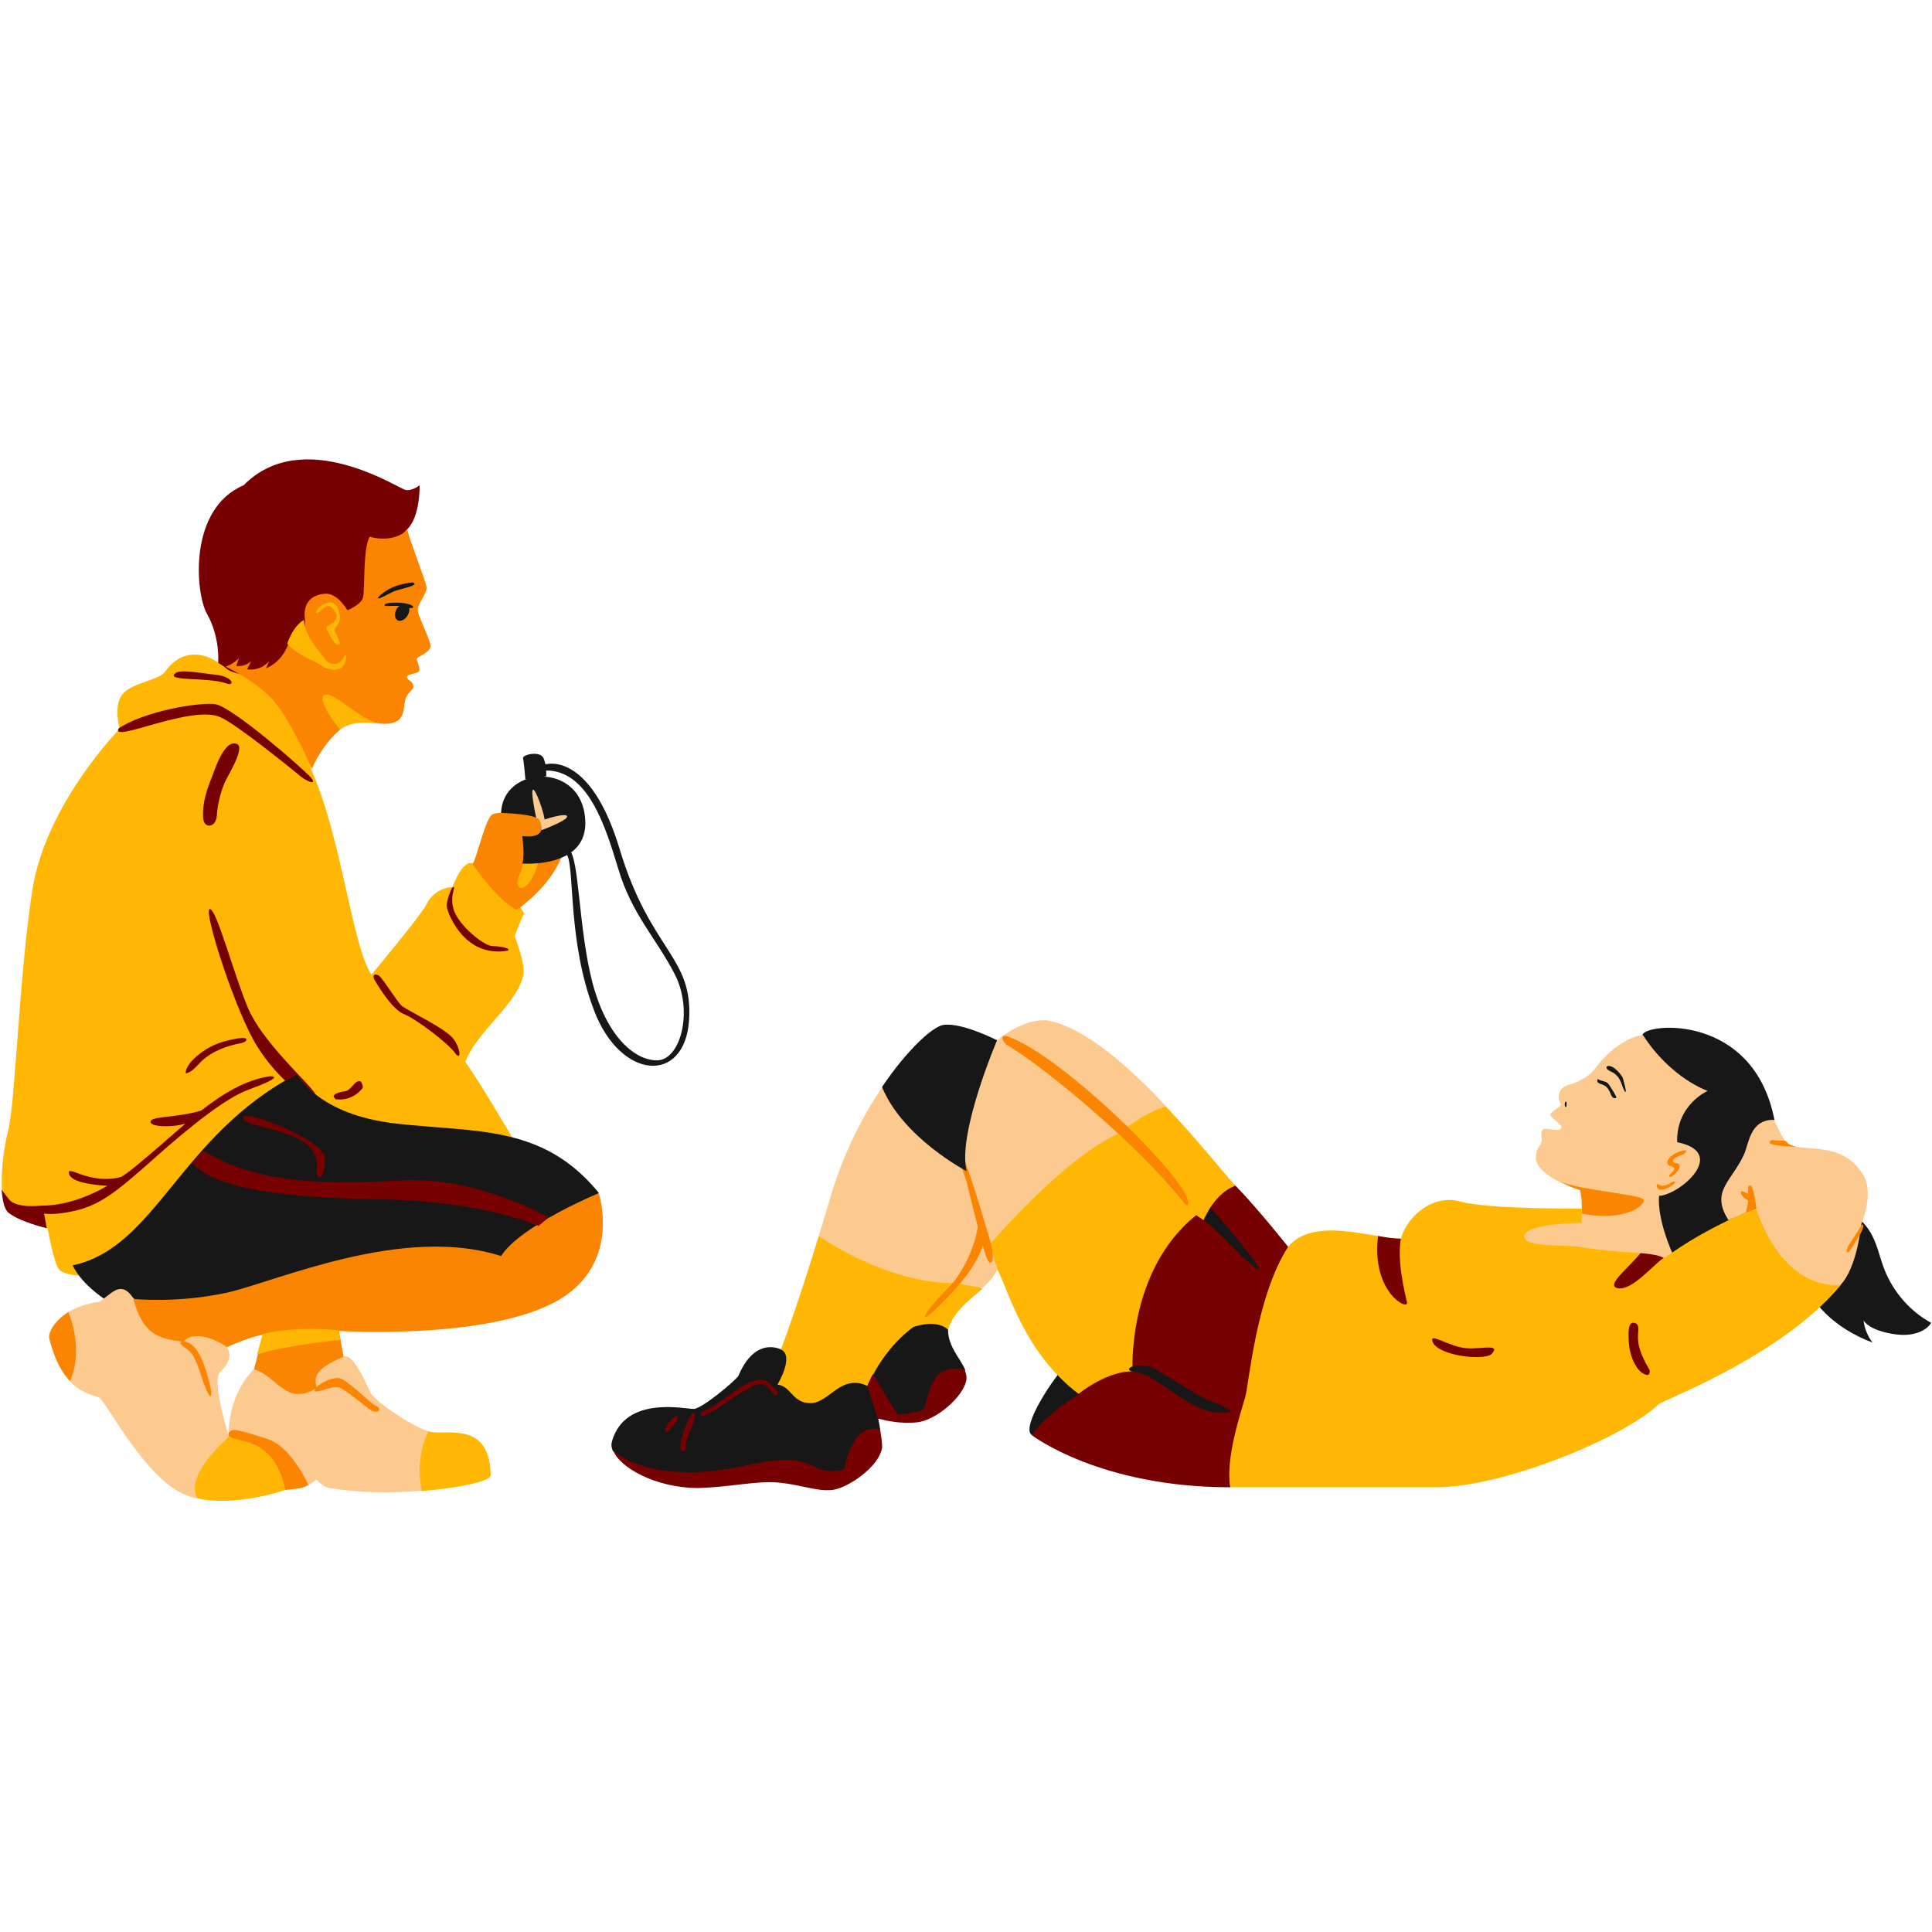
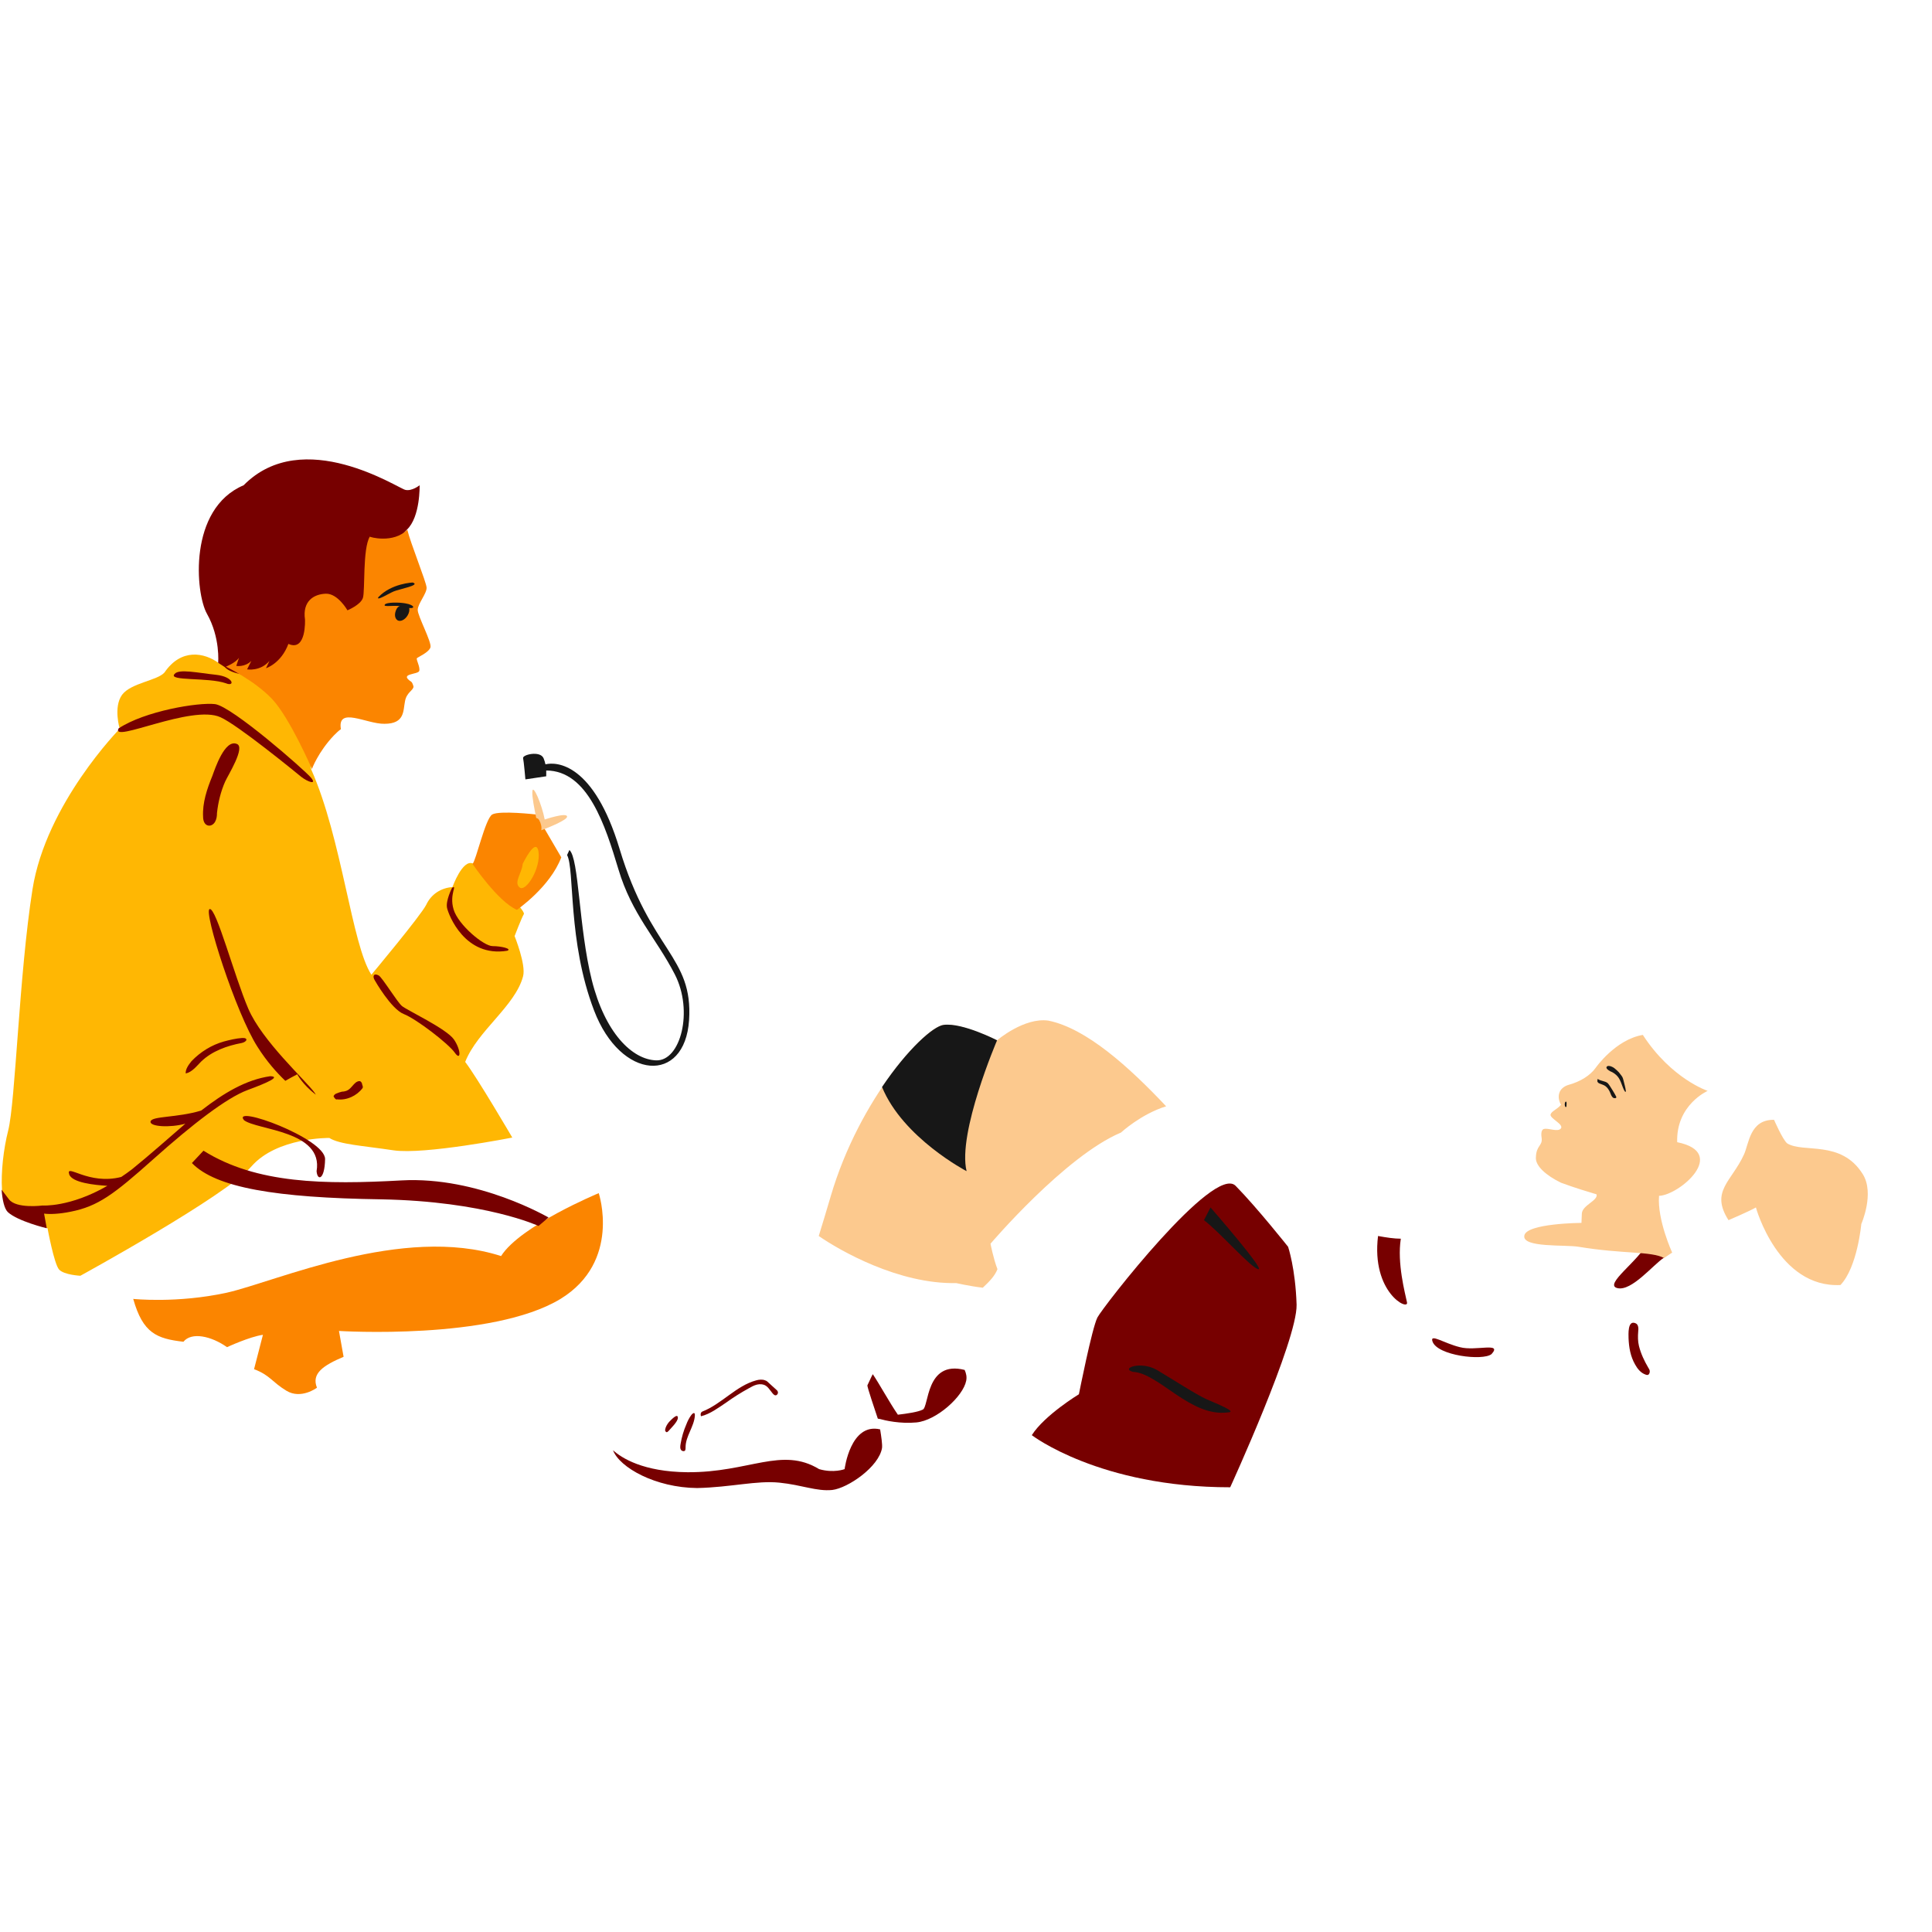
<svg xmlns="http://www.w3.org/2000/svg" width="500" zoomAndPan="magnify" viewBox="0 0 375 375" height="500" preserveAspectRatio="xMidYMid meet" version="1.0">
  <path fill="#ffb703" d="M 60.398 149.328 C 66.391 162.812 68.266 183.344 72.086 189.188 C 72.086 189.188 81.676 177.723 82.727 175.625 C 83.699 173.527 85.648 172.328 87.82 172.18 C 87.82 172.18 89.766 166.711 91.789 167.609 C 94.113 168.809 102.129 176.676 101.68 177.422 C 101.23 178.172 99.883 181.695 99.883 181.695 C 99.883 181.695 102.129 187.238 101.531 189.484 C 100.031 195.254 92.688 200.051 90.293 206.117 C 92.688 209.266 99.434 220.801 99.434 220.801 C 99.434 220.801 82.352 224.172 76.355 223.273 C 70.363 222.375 65.941 222.148 63.918 220.875 C 63.918 220.875 53.73 220.727 48.785 226.422 C 43.766 232.191 15.598 247.625 15.598 247.625 C 15.598 247.625 12.449 247.473 11.477 246.426 C 10.504 245.375 9.227 238.406 9.227 238.406 C 9.227 238.406 0.762 234.438 0.387 230.914 C 0.164 227.543 0.688 222.973 1.586 219.453 C 3.012 213.836 3.684 189.262 6.305 172.629 C 8.93 155.996 23.238 141.461 23.238 141.461 C 23.238 141.461 21.965 137.266 23.688 134.867 C 25.41 132.547 30.582 132.098 31.93 130.523 C 35.152 125.805 39.645 126.629 42.492 128.727 C 42.719 128.352 43.543 127.902 43.84 127.527 C 44.516 126.629 45.34 125.578 46.465 125.504 C 47.812 125.355 48.859 126.555 49.762 127.602 C 52.383 130.598 55.453 133.145 58.375 135.844 C 58.898 136.367 59.5 136.891 59.801 137.492 C 60.098 138.016 60.176 138.613 60.25 139.141 C 60.473 140.938 60.473 142.809 60.398 144.609 C 60.398 145.957 60.324 147.305 60.324 148.652 " fill-opacity="1" fill-rule="nonzero" />
-   <path fill="#171717" d="M 200.199 278.488 C 198.176 276.766 204.77 267.027 206.793 265.152 C 208.816 263.281 215.406 272.871 212.562 277.066 C 209.715 281.262 200.199 278.488 200.199 278.488 Z M 14.098 245.602 C 17.918 253.469 32.379 258.035 32.379 258.035 C 32.379 258.035 92.238 249.121 98.684 249.195 C 105.125 249.348 116.215 231.516 116.215 231.516 C 105.426 218.328 92.613 219.828 77.031 218.105 C 61.449 216.383 57.703 208.441 57.703 208.441 C 34.852 220.352 30.355 242.152 14.098 245.602 Z M 14.098 245.602 " fill-opacity="1" fill-rule="nonzero" />
-   <path fill="#fcc98e" d="M 66.617 263.281 C 68.863 262.457 71.637 270.176 72.086 270.547 C 73.059 272.121 79.727 276.766 83.176 277.816 C 83.398 277.891 89.094 288.828 81.75 289.352 C 76.207 289.805 69.914 289.805 64.668 288.902 C 63.02 289.055 61.449 287.18 61.449 287.18 C 61.449 287.18 60.699 287.781 59.801 288.305 C 59.352 288.605 57.477 286.582 56.953 286.656 C 55.605 286.883 55.305 289.203 55.305 289.203 C 55.305 289.203 44.066 286.582 38.297 290.852 C 37.625 290.703 36.949 290.551 36.273 290.254 C 28.406 287.406 20.914 272.496 19.27 271.297 C 18.145 270.773 15.82 270.547 13.574 268.074 C 12.074 266.43 10.578 256.238 13.273 254.664 C 14.773 253.766 16.797 253.016 19.344 252.645 C 21.816 250.996 23.465 248.371 25.938 252.043 C 25.938 252.043 40.547 258.188 42.941 257.961 C 45.34 257.664 43.242 259.762 44.066 261.41 C 44.891 263.055 44.742 264.332 42.566 266.504 C 41.219 268.676 44.441 278.941 44.441 278.941 C 44.441 278.941 43.691 271.598 49.312 265.68 C 49.312 265.68 60.25 264.18 62.047 263.805 C 63.844 263.43 66.617 263.281 66.617 263.281 Z M 66.617 263.281 " fill-opacity="1" fill-rule="nonzero" />
  <path fill="#770000" d="M 74.633 111.945 C 74.035 112.766 73.285 113.516 72.836 114.414 C 72.16 115.914 72.461 117.637 72.461 119.285 C 72.461 122.582 71.262 125.879 69.016 128.352 C 68.191 129.25 67.293 130 66.168 130.523 C 65.117 130.973 63.918 131.121 62.723 131.273 C 59.273 131.723 55.902 132.172 52.457 131.871 C 50.586 131.723 48.785 131.348 46.914 130.898 C 45.789 130.672 44.367 130.297 43.617 129.477 L 42.344 128.652 C 42.344 128.652 42.793 123.781 40.172 119.137 C 37.922 115.164 36.5 98.758 47.289 94.188 C 58.824 82.5 77.406 94.863 78.68 95.086 C 79.953 95.387 81.449 94.188 81.449 94.188 C 81.449 94.188 81.602 100.332 78.98 102.805 C 76.582 105.199 76.656 109.172 74.633 111.945 Z M 250.02 242.004 C 250.02 242.004 244.027 234.438 239.832 230.168 C 235.637 225.895 214.059 253.691 213.012 255.715 C 211.961 257.738 209.414 270.625 209.414 270.625 C 209.414 270.625 202.746 274.668 200.273 278.566 C 200.273 278.566 213.383 288.68 238.781 288.68 C 238.781 288.68 251.82 260.211 251.668 253.242 C 251.445 246.199 250.02 242.004 250.02 242.004 Z M 250.02 242.004 " fill-opacity="1" fill-rule="nonzero" />
  <path fill="#fb8500" d="M 79.055 102.805 C 79.652 105.352 82.727 112.918 82.801 114.043 C 82.875 115.164 81.078 117.188 81.078 118.387 C 81.078 119.586 83.848 124.68 83.551 125.652 C 83.25 126.629 81.152 127.527 80.926 127.75 C 80.703 127.977 81.602 129.477 81.375 130.223 C 81.152 130.973 77.332 130.672 79.805 132.32 C 79.953 132.398 80.102 132.695 80.254 133.219 C 80.328 133.969 78.902 134.344 78.605 136.141 C 78.23 137.941 78.605 140.488 74.633 140.488 C 71.188 140.562 65.418 137.043 66.168 141.535 C 65.719 141.836 65.27 142.285 64.82 142.734 C 61.746 145.957 60.547 149.254 60.547 149.254 C 60.547 149.254 56.203 139.215 52.758 135.617 C 49.312 132.023 43.84 129.398 43.84 129.398 C 43.84 129.398 45.641 128.727 46.391 127.676 L 45.863 129.25 C 45.863 129.25 47.512 129.551 48.785 128.277 L 47.961 129.926 C 47.961 129.926 50.508 130.375 52.309 128.277 L 51.633 129.699 C 51.633 129.699 54.555 128.801 55.977 124.98 C 59.5 126.555 59.199 120.258 59.199 120.258 C 58.676 116.664 60.922 115.316 63.246 115.238 C 65.566 115.164 67.441 118.461 67.441 118.461 C 67.441 118.461 69.988 117.414 70.438 116.062 C 70.887 114.715 70.363 106.473 71.785 104.152 C 71.637 104.227 76.355 105.574 79.055 102.805 Z M 91.715 167.684 C 91.715 167.684 96.66 175.027 100.332 176.598 C 100.332 176.598 106.773 172.18 108.945 166.41 L 104.078 158.094 C 104.078 158.094 96.961 157.27 95.535 158.094 C 94.188 158.918 92.391 167.086 91.715 167.684 Z M 116.215 231.59 C 116.215 231.59 101.004 237.883 97.258 243.801 C 78.156 237.66 53.656 248.746 43.992 250.918 C 34.328 253.016 25.859 252.117 25.859 252.117 C 27.734 258.785 30.43 259.836 35.602 260.434 C 37.172 258.488 40.996 259.312 44.066 261.484 C 44.066 261.484 48.41 259.461 51.035 259.086 L 49.312 265.754 C 52.457 266.953 52.758 268.227 55.605 269.949 C 58.449 271.672 61.523 269.352 61.523 269.352 C 60.398 266.578 62.797 265.004 66.691 263.355 L 65.793 258.336 C 65.793 258.336 95.461 260.211 108.797 252.117 C 120.633 244.852 116.215 231.59 116.215 231.59 Z M 116.215 231.59 " fill-opacity="1" fill-rule="nonzero" />
  <path fill="#ffb703" d="M 104.527 165.359 C 104.977 168.582 102.055 173.227 100.855 172.254 C 99.656 171.281 101.305 169.48 101.453 167.684 C 101.453 167.684 104.078 162.215 104.527 165.359 Z M 104.527 165.359 " fill-opacity="1" fill-rule="nonzero" />
-   <path fill="#171717" d="M 184.016 257.961 C 183.941 261.332 186.414 263.656 187.312 265.828 C 187.613 266.578 182.742 274.594 178.848 274.969 C 174.949 275.344 170.457 275.344 170.457 275.344 C 170.457 275.344 170.68 276.316 170.832 277.441 C 171.055 278.715 164.836 287.031 161.766 287.406 C 158.691 287.781 155.848 286.059 151.352 285.684 C 146.93 285.234 142.359 287.48 135.844 287.629 C 127.75 287.555 123.031 285.684 118.91 281.562 C 118.688 280.961 118.609 280.363 118.762 279.84 C 121.309 270.699 133.07 273.547 134.719 273.469 C 136.367 273.32 142.66 268.078 143.336 267.027 C 146.633 259.234 151.574 261.934 151.574 261.934 C 151.574 261.934 162.738 257.211 167.91 253.391 C 173.078 249.57 184.09 253.391 184.016 257.961 Z M 344.418 217.355 C 340.375 196.602 319.395 198.551 318.797 200.875 C 317.746 205.145 316.473 208.738 315.949 213.086 C 315.426 217.43 315.949 222 318.121 225.82 C 319.098 227.543 320.297 229.117 320.969 230.992 C 322.02 233.988 321.418 237.359 320.746 240.43 C 320.445 241.629 320.219 242.902 320.895 243.953 C 321.344 244.625 322.094 245 322.844 245.375 C 325.688 246.801 328.609 248.223 331.758 249.047 C 334.828 249.871 338.199 250.02 341.273 248.898 C 342.023 248.598 342.77 248.297 343.297 247.699 C 344.344 246.574 344.57 244.926 344.719 243.352 C 345.02 240.879 345.691 238.484 346.516 236.16 C 347.191 234.363 348.016 232.562 348.164 230.691 C 348.391 227.469 343.969 220.652 344.418 217.355 Z M 365.77 246.426 C 364.797 243.953 364.348 241.254 362.926 239.008 C 361.051 235.938 357.457 233.914 353.785 233.914 L 348.914 244.328 C 349.289 248.148 351.164 251.668 353.859 254.441 C 356.48 257.211 359.852 259.234 363.449 260.586 C 362.551 259.387 361.875 257.887 361.727 256.312 C 362.551 257.586 364.496 258.262 365.996 258.637 C 367.57 259.012 369.219 259.234 370.793 259.012 C 372.363 258.785 374.012 258.113 374.836 256.762 C 370.715 254.516 367.496 250.77 365.77 246.426 Z M 97.258 157.793 C 97.258 157.793 104.004 157.945 104.676 159.145 C 105.426 160.418 105.727 162.812 101.379 162.289 C 101.379 162.289 101.902 166.336 101.379 167.609 C 101.379 167.609 114.266 168.656 113.59 159.066 C 112.918 147.754 97.559 148.578 97.258 157.793 Z M 97.258 157.793 " fill-opacity="1" fill-rule="nonzero" />
-   <path fill="#ffb703" d="M 239.758 230.168 C 235.711 231.59 233.613 236.836 233.613 236.836 L 232.191 235.859 C 218.703 246.648 219.828 266.203 219.828 266.203 C 214.883 266.055 209.34 270.547 209.34 270.547 C 198.699 262.457 195.703 250.32 193.531 246.273 C 192.707 244.027 192.184 241.328 192.184 241.328 C 192.184 241.328 193.457 217.953 204.32 213.383 C 204.32 213.383 221.402 216.23 226.27 214.734 C 231.738 220.504 236.535 226.422 239.758 230.168 Z M 343.07 233.613 C 343.07 233.613 333.18 237.133 324.566 243.129 C 324.566 243.129 314.227 242.23 312.578 240.805 C 310.93 239.383 307.035 234.586 307.035 234.586 C 307.035 234.586 288.68 234.738 283.586 233.238 C 278.488 231.738 273.32 235.637 271.898 240.43 C 266.203 240.355 255.039 236.012 250.02 242.004 C 243.801 251.668 242.453 268.449 241.703 271.148 C 240.957 273.844 237.809 282.984 238.781 288.68 C 238.781 288.68 266.129 288.68 278.863 288.68 C 291.602 288.68 315.125 279.164 322.02 272.496 C 325.316 270.773 346.441 262.531 357.305 249.422 Z M 158.918 239.906 C 154.574 254.141 151.574 261.934 151.574 261.934 C 154.273 263.207 150.902 268.75 150.902 268.75 C 153.598 269.051 153.75 272.348 157.344 272.348 C 160.941 272.348 163.262 266.504 168.434 269.051 C 171.656 261.332 177.273 257.586 177.273 257.586 C 177.273 257.586 180.57 256.312 183.043 257.438 C 183.418 257.586 183.715 257.812 184.016 258.113 C 185.066 254.516 188.211 252.344 190.758 250.094 C 188.211 249.797 182.668 240.133 182.668 240.133 C 171.43 240.207 163.039 242.68 158.918 239.906 Z M 62.348 129.176 C 63.32 130 65.941 130.449 66.691 129.176 C 67.441 127.902 67.293 126.555 66.691 127.527 C 65.941 129.398 63.844 129.176 63.02 127.828 C 62.195 126.555 59.273 123.855 58.977 120.336 C 58.977 120.336 57.102 121.16 55.754 124.906 C 57.551 127.152 61.449 128.426 62.348 129.176 Z M 61.898 118.836 C 62.195 118.535 62.57 118.238 62.945 117.938 C 63.172 117.789 63.469 117.637 63.77 117.637 C 64.145 117.637 64.371 117.938 64.594 118.16 C 64.969 118.609 65.418 119.137 65.344 119.734 C 65.27 120.41 64.668 120.934 64.07 121.234 C 63.77 121.383 63.469 121.531 63.395 121.758 C 63.32 121.984 63.395 122.207 63.547 122.434 C 64.07 123.332 64.52 124.379 65.195 124.98 C 67.066 125.879 64.82 122.73 64.969 122.133 C 65.117 121.609 65.719 121.457 65.941 120.258 C 66.094 119.062 65.418 116.289 63.395 117.039 C 61.371 117.789 60.773 119.434 61.898 118.836 Z M 63.02 134.867 C 61.672 135.469 63.844 139.062 66.02 141.613 C 68.414 139.887 70.664 140.34 73.66 140.414 C 70.215 140.039 64.82 134.121 63.02 134.867 Z M 83.773 277.965 C 83.625 277.965 83.398 277.891 83.25 277.816 C 83.176 277.891 83.098 277.891 83.098 277.965 C 83.098 277.965 80.777 282.012 81.676 288.23 C 81.75 288.68 81.75 289.055 81.75 289.43 C 89.02 288.828 95.012 287.555 95.238 286.43 C 95.16 275.941 86.996 278.488 83.773 277.965 Z M 44.367 278.941 C 44.367 278.941 35.523 286.508 38.371 290.852 C 46.016 292.5 55.379 289.203 55.379 289.203 C 54.031 282.762 51.41 280.438 44.367 278.941 Z M 50.957 258.938 L 49.91 262.906 C 54.48 261.41 62.57 260.434 66.02 260.059 L 65.719 258.188 C 65.719 258.262 57.852 257.211 50.957 258.938 Z M 50.957 258.938 " fill-opacity="1" fill-rule="nonzero" />
  <path fill="#770000" d="M 132.32 281.562 C 131.945 281.262 132.023 280.738 132.098 280.289 C 132.32 278.941 132.695 277.664 133.219 276.469 C 133.445 275.867 133.746 275.27 134.121 274.742 C 134.496 274.219 134.945 273.996 134.867 274.82 C 134.719 276.918 133.07 278.789 133.07 280.887 C 133.07 281.188 133.07 281.562 132.848 281.637 C 132.621 281.711 132.473 281.637 132.32 281.562 Z M 129.773 277.742 C 130.223 277.215 131.574 275.941 131.574 275.195 C 131.574 274.145 130.148 275.719 129.848 276.02 C 129.477 276.469 129.176 276.992 129.102 277.516 C 129.102 277.664 129.102 277.816 129.25 277.891 C 129.398 278.117 129.625 277.891 129.773 277.742 Z M 141.012 272.195 C 142.359 271.223 143.785 270.324 145.281 269.5 C 145.809 269.199 146.332 268.898 146.93 268.75 C 147.531 268.602 148.203 268.676 148.652 268.977 C 149.027 269.199 149.328 269.648 149.629 270.023 C 149.93 270.398 150.379 271.148 150.828 270.699 C 151.125 270.398 150.977 270.023 150.828 269.875 C 150.301 269.426 149.777 268.898 149.254 268.449 C 149.027 268.227 148.805 268 148.504 267.926 C 147.98 267.703 147.305 267.777 146.781 267.926 C 142.887 268.977 140.113 272.496 136.293 273.996 C 135.992 274.145 135.918 274.594 136.066 274.895 C 137.867 274.445 139.438 273.246 141.012 272.195 Z M 163.938 285.156 C 163.938 285.156 161.84 285.98 158.992 285.156 C 151.727 280.738 145.434 285.832 133.445 285.758 C 124.828 285.684 120.633 282.984 118.984 281.488 C 120.258 284.859 127.227 288.754 135.32 288.828 C 141.91 288.68 146.855 287.332 151.277 287.781 C 155.695 288.23 158.469 289.504 161.539 289.203 C 164.613 288.828 170.605 284.707 171.203 281.039 C 171.281 280.363 171.055 278.789 170.832 277.441 C 165.062 276.094 163.938 285.156 163.938 285.156 Z M 179.07 273.621 C 178.172 274.07 176.148 274.371 174.277 274.594 C 172.629 272.195 170.68 268.602 169.406 266.727 C 169.031 267.402 168.734 268.152 168.359 268.898 C 168.281 269.125 169.93 273.996 170.379 275.344 C 170.379 275.344 170.531 275.418 170.754 275.418 C 171.805 275.719 174.727 276.391 177.871 276.094 C 181.77 275.719 186.938 271.074 187.539 268 C 187.688 267.254 187.539 266.578 187.238 265.902 C 179.598 263.957 180.344 273.246 179.07 273.621 Z M 319.77 241.18 C 318.273 244.625 311.156 249.348 313.926 250.02 C 316.699 250.695 320.82 245.523 322.992 244.102 C 323.965 242.453 321.27 237.809 319.77 241.18 Z M 271.898 240.43 C 270.625 240.43 269.125 240.207 267.477 239.906 C 266.129 250.918 273.469 254.516 273.098 252.793 C 272.723 250.996 271.148 245.152 271.898 240.43 Z M 283.359 261.484 C 280.289 260.734 277.516 258.785 278.039 260.359 C 278.941 263.133 287.855 264.18 289.504 262.832 C 291.676 260.434 286.43 262.309 283.359 261.484 Z M 318.121 261.258 C 317.898 260.359 317.898 259.387 317.973 258.488 C 318.047 257.887 318.047 257.062 317.449 256.84 C 315.875 256.164 316.102 259.086 316.102 259.762 C 316.176 261.559 316.473 263.281 317.375 264.855 C 317.824 265.68 318.496 266.504 319.395 266.801 C 319.547 266.879 319.695 266.879 319.844 266.879 C 320.07 266.801 320.219 266.504 320.219 266.203 C 320.219 265.902 320.07 265.68 319.922 265.453 C 319.172 264.18 318.496 262.758 318.121 261.258 Z M 42.793 139.215 C 46.164 140.711 57.328 149.852 58.527 150.828 C 59.801 151.801 61.598 152.398 60.324 150.902 C 59.051 149.402 45.039 137.117 41.742 136.668 C 38.445 136.293 28.109 138.016 23.016 141.387 C 21.441 144.383 37.25 136.668 42.793 139.215 Z M 43.84 132.621 C 45.641 133.371 45.414 131.348 41.895 130.973 C 38.371 130.598 34.703 129.773 33.879 130.824 C 32.527 132.246 40.395 131.422 43.84 132.621 Z M 78.379 196.828 C 80.852 197.801 87.07 202.598 88.27 204.32 C 89.469 206.043 89.543 203.871 88.117 201.773 C 86.695 199.676 78.828 196.004 78.004 195.254 C 77.105 194.504 74.184 189.711 73.508 189.336 C 72.535 188.812 72.234 189.484 72.762 190.309 C 72.762 190.309 75.906 195.855 78.379 196.828 Z M 98.457 184.539 C 99.434 184.168 97.336 183.641 95.609 183.641 C 93.887 183.641 88.941 179.52 88.043 176.523 C 87.145 173.527 88.867 171.656 87.746 172.328 C 87.746 172.328 86.473 174.801 86.77 176.223 C 87.07 177.574 90.215 185.891 98.457 184.539 Z M 65.418 213.383 C 67.293 213.609 69.238 212.711 70.363 211.211 C 70.512 210.988 70.363 210.688 70.289 210.465 C 70.289 210.238 70.137 210.012 69.914 209.863 C 69.613 209.789 69.312 209.938 69.09 210.09 C 68.414 210.613 68.039 211.438 67.215 211.738 C 66.992 211.812 66.691 211.887 66.391 211.887 C 66.02 211.961 65.645 212.109 65.27 212.262 C 65.043 212.336 64.82 212.562 64.742 212.785 C 64.82 213.012 65.195 213.535 65.418 213.383 Z M 52.457 208.891 C 47.738 209.562 43.391 212.188 39.047 215.559 C 34.328 216.98 29.531 216.605 29.23 217.656 C 28.934 218.703 33.055 218.93 35.977 218.105 C 32.68 220.953 29.23 224.023 25.637 226.945 C 24.961 227.469 24.211 227.992 23.539 228.445 C 17.172 230.094 12.75 225.746 13.426 227.918 C 13.949 229.566 18.367 230.016 20.84 230.168 C 13.574 234.363 8.254 233.988 8.254 233.988 C 8.254 233.988 3.16 234.66 1.738 232.789 C 1.285 232.191 0.762 231.516 0.312 230.914 C 0.461 232.938 0.836 234.586 1.512 235.262 C 3.461 237.059 9.078 238.406 9.078 238.406 L 8.555 235.562 C 9.68 235.711 11.551 235.637 13.723 235.188 C 19.043 234.137 22.113 231.816 29.758 224.996 C 37.398 218.18 43.992 213.086 48.035 211.586 C 52.082 210.09 54.48 208.965 52.457 208.891 Z M 36.051 208.363 C 37.324 208.066 38.148 206.941 39.047 206.043 C 41.145 204.02 44.066 202.973 46.914 202.445 C 47.961 202.223 48.262 201.398 46.988 201.473 C 45.863 201.547 44.59 201.848 43.469 202.148 C 41.07 202.82 38.898 204.168 37.172 205.969 C 36.574 206.719 35.977 207.543 36.051 208.363 Z M 41.742 159.516 C 42.043 158.992 42.117 158.395 42.117 157.793 C 42.344 155.695 42.867 153.598 43.691 151.727 C 44.215 150.527 47.738 144.984 45.938 144.383 C 43.617 143.484 41.742 149.18 41.219 150.602 C 40.172 153.148 39.27 155.848 39.422 158.543 C 39.422 159.219 39.645 159.969 40.246 160.191 C 40.844 160.418 41.445 160.043 41.742 159.516 Z M 77.93 229.117 C 63.02 229.941 49.762 229.793 39.496 223.348 L 37.25 225.746 C 41.895 230.543 53.582 232.488 73.961 232.789 C 94.262 233.164 104.527 237.957 104.527 237.957 L 106.473 236.309 C 106.398 236.309 92.84 228.293 77.93 229.117 Z M 47.363 217.43 C 49.91 219.379 62.797 219.453 61.449 227.32 C 61.598 229.27 63.02 229.043 63.098 224.996 C 63.172 220.953 44.816 214.285 47.363 217.43 Z M 40.695 176.449 C 39.422 176.75 45.789 196.676 49.984 203.195 C 51.781 206.043 53.73 208.215 55.379 209.789 C 56.129 209.34 56.879 208.965 57.703 208.516 C 57.703 208.516 58.602 210.387 61.297 212.484 C 61.223 212.336 61.148 212.262 61.074 212.109 C 59.352 209.715 50.883 202.07 48.188 195.777 C 45.488 189.484 41.969 176.148 40.695 176.449 Z M 40.695 176.449 " fill-opacity="1" fill-rule="nonzero" />
  <path fill="#fcc98e" d="M 226.348 214.734 C 221.477 216.23 217.582 219.828 217.582 219.828 C 206.719 224.398 192.258 241.406 192.258 241.406 C 192.258 241.406 192.781 244.176 193.605 246.348 C 193.082 247.699 191.957 248.82 190.758 249.945 C 188.211 249.645 185.59 249.047 185.59 249.047 C 174.426 249.27 163.039 242.754 158.918 239.906 C 159.668 237.508 160.418 234.961 161.242 232.191 C 166.859 213.086 179.598 199.301 183.191 198.926 C 186.789 198.551 193.531 201.922 193.531 201.922 C 193.531 201.922 198.777 197.426 203.496 198.102 C 210.836 199.598 219.078 207.016 226.348 214.734 Z M 357.23 249.422 C 360.527 245.977 361.277 237.582 361.277 237.582 C 361.277 237.582 363.898 231.664 361.574 227.918 C 357.379 221.176 350.039 223.875 346.891 221.926 C 345.992 221.176 344.344 217.355 344.344 217.355 C 339.625 217.281 339.477 222 338.5 224.098 C 336.102 229.344 331.906 231.215 335.504 236.836 C 335.504 236.836 339.699 235.035 340.824 234.363 C 340.824 234.438 345.168 250.02 357.23 249.422 Z M 104.676 159.219 C 104.977 159.742 105.199 160.566 105.051 161.164 C 106.25 160.715 110.219 159.145 110.07 158.469 C 109.922 157.645 105.727 159.066 105.727 159.066 C 105.199 156.223 103.402 151.949 103.328 153.672 C 103.254 154.648 103.703 156.895 104.078 158.77 C 104.375 158.844 104.602 158.992 104.676 159.219 Z M 298.117 224.621 C 297.969 226.27 300.066 228.145 302.988 229.566 C 305.609 230.543 308.609 231.441 309.883 231.816 C 310.258 233.016 307.109 233.914 307.035 235.562 C 307.035 236.16 306.961 236.836 306.961 237.359 C 306.961 237.359 296.246 237.434 295.871 239.832 C 295.422 242.23 303.887 241.555 306.434 242.004 C 314.977 243.426 320.445 242.828 322.992 244.176 L 324.566 243.129 C 324.566 243.129 321.645 236.758 322.02 232.113 C 325.988 231.965 335.578 223.723 325.539 221.699 C 325.316 214.434 331.457 211.738 331.457 211.738 C 331.457 211.738 324.414 209.414 318.871 200.875 C 313.551 201.773 309.73 207.242 309.73 207.242 C 308.684 208.738 306.734 209.938 304.562 210.539 C 302.391 211.137 302.164 213.012 302.988 214.434 C 302.164 215.406 301.191 215.633 300.965 216.305 C 300.742 217.055 303.512 218.18 302.988 219.004 C 302.391 219.828 300.516 218.855 299.617 219.152 C 299.02 219.379 299.168 220.504 299.242 220.953 C 299.395 222.449 298.195 222.301 298.117 224.621 Z M 298.117 224.621 " fill-opacity="1" fill-rule="nonzero" />
-   <path fill="#fb8500" d="M 339.926 230.168 C 340.523 231.215 340.898 234.438 340.898 234.438 C 340.523 234.586 339.773 235.035 338.949 235.336 C 338.949 235.262 338.949 235.113 338.949 235.035 C 339.023 234.738 339.102 234.363 339.176 234.062 C 339.25 233.688 339.324 233.387 339.324 233.016 C 339.176 232.938 339.102 232.863 338.949 232.789 C 338.574 232.562 338.199 232.266 337.977 231.816 C 337.902 231.738 337.902 231.59 337.902 231.441 C 337.902 231.289 338.051 231.141 338.199 231.215 C 338.199 231.215 338.727 231.441 339.324 231.738 C 339.324 231.367 339.324 230.992 339.324 230.617 C 339.324 230.465 339.324 230.316 339.398 230.168 C 339.477 230.168 339.773 230.094 339.926 230.168 Z M 361.652 237.809 C 361.574 237.734 361.426 237.582 361.352 237.66 C 361.051 238.332 358.652 242.004 358.652 242.004 C 358.578 242.379 358.43 242.68 358.43 243.055 C 358.73 243.203 358.953 242.902 359.105 242.68 C 359.703 241.703 360.301 240.805 360.902 239.832 C 361.203 239.309 361.574 238.707 361.652 238.109 C 361.652 237.957 361.652 237.883 361.652 237.809 Z M 346.516 221.402 C 345.844 221.402 345.094 221.402 344.418 221.328 C 344.195 221.25 343.895 221.25 343.672 221.402 C 343.445 221.551 343.445 221.926 343.672 222 C 344.719 222.449 348.766 222.602 348.766 222.602 C 348.09 222.449 347.492 222.301 347.043 221.926 C 346.891 221.777 346.742 221.625 346.516 221.402 Z M 195.777 201.246 C 193.754 200.5 194.73 202.445 195.555 202.895 C 202.82 207.168 221.102 222.375 229.867 233.539 C 230.84 234.812 232.266 233.312 225.445 225.598 C 218.629 217.805 203.945 204.246 195.777 201.246 Z M 185.59 221.699 C 184.09 220.051 187.012 227.246 187.688 229.641 C 187.988 230.914 188.887 234.66 189.785 238.109 C 189.109 242.68 186.414 247.773 183.793 250.246 C 181.695 252.344 179.445 254.965 179.52 255.641 C 179.598 256.312 183.715 252.043 184.766 250.918 C 185.664 249.871 189.188 246.348 190.758 241.781 C 191.207 243.352 191.582 244.551 191.883 244.852 C 192.707 245.75 193.008 243.879 192.332 241.328 C 189.859 232.938 187.012 223.426 185.59 221.699 Z M 73.059 272.945 C 71.863 272.422 67.215 267.551 65.719 267.477 C 64.293 267.402 62.273 268.375 61.449 269.273 C 59.648 271.297 64.293 268.898 65.719 269.273 C 67.141 269.648 71.039 273.246 72.234 273.844 C 73.359 274.371 74.258 273.469 73.059 272.945 Z M 51.707 279.238 C 46.465 277.59 44.816 276.992 44.367 278.266 C 44.367 278.488 44.367 278.641 44.367 278.715 C 45.414 280.137 53.207 278.488 55.379 289.203 C 55.379 289.203 57.027 289.055 58.375 288.828 C 58.824 288.754 59.352 288.527 59.875 288.23 C 58.527 285.457 55.68 280.438 51.707 279.238 Z M 9.527 259.684 C 10.578 263.957 12.074 266.504 13.574 268.074 C 15.82 263.055 14.398 257.512 13.273 254.664 C 10.652 256.312 9.453 258.41 9.527 259.684 Z M 35.602 260.359 C 34.402 260.586 35.152 261.035 36.574 262.082 C 37.996 263.133 38.82 266.504 39.496 268.375 C 40.246 270.324 41.07 272.195 40.996 270.023 C 39.348 262.008 37.25 260.508 35.602 260.359 Z M 302.988 229.418 C 304.113 230.094 305.387 230.617 306.66 230.992 C 307.035 232.191 307.035 233.914 307.035 235.562 C 315.648 237.285 319.695 233.688 318.945 232.789 C 318.121 231.816 307.258 231.066 302.988 229.418 Z M 325.09 229.641 C 325.164 229.566 325.09 229.418 325.016 229.344 C 324.941 229.27 324.867 229.344 324.715 229.344 C 324.266 229.566 323.891 229.867 323.441 230.016 C 322.992 230.168 322.395 230.242 322.02 229.941 C 321.945 229.941 321.945 229.867 321.867 229.867 C 321.793 229.793 321.645 229.867 321.57 229.941 C 321.57 230.016 321.492 230.168 321.57 230.242 C 321.867 231.738 324.191 230.465 325.09 229.641 C 325.316 229.641 325.09 229.719 325.09 229.641 Z M 323.965 224.848 C 323.742 225.148 323.516 225.523 323.668 225.895 C 323.816 226.195 324.117 226.27 324.414 226.348 C 324.715 226.422 325.016 226.719 324.941 227.02 C 324.941 227.172 324.789 227.246 324.715 227.395 C 324.492 227.621 324.191 227.918 323.965 228.145 C 323.891 228.219 324.043 228.445 324.191 228.445 C 324.34 228.445 324.492 228.367 324.566 228.293 C 324.941 227.992 325.316 227.695 325.613 227.32 C 325.766 227.094 325.914 226.945 325.988 226.645 C 326.062 226.348 325.988 226.121 325.84 225.973 C 325.688 225.82 325.391 225.746 325.164 225.746 C 324.941 225.672 324.715 225.523 324.715 225.297 C 324.715 225.07 324.941 224.922 325.09 224.773 C 325.465 224.547 325.84 224.398 326.215 224.25 C 326.438 224.172 326.664 224.098 326.887 223.949 C 327.113 223.797 327.336 223.5 327.262 223.273 C 326.062 223.348 324.789 223.875 323.965 224.848 Z M 323.965 224.848 " fill-opacity="1" fill-rule="nonzero" />
  <path fill="#171717" d="M 193.531 201.922 C 193.531 201.922 185.812 219.902 187.613 227.32 C 187.613 227.32 175.25 220.875 171.203 210.988 C 176.148 203.645 181.168 199.148 183.191 198.926 C 186.863 198.477 193.531 201.922 193.531 201.922 Z M 233.688 236.836 C 236.609 239.008 242.902 246.199 244.25 246.348 C 245.602 246.574 234.961 234.363 234.961 234.363 C 234.961 234.363 234.512 235.262 233.688 236.836 Z M 234.211 271.598 C 232.191 270.699 227.695 267.777 224.547 265.902 C 221.402 264.105 217.43 265.605 219.902 266.277 C 224.922 266.504 231.066 275.117 238.332 274.145 C 240.281 274.07 236.234 272.496 234.211 271.598 Z M 73.434 115.914 C 72.984 116.738 75.383 115.238 76.43 114.789 C 77.48 114.34 81.75 113.59 80.102 113.066 C 80.102 113.066 75.98 113.219 73.434 115.914 Z M 76.957 118.238 C 76.508 119.137 76.582 120.035 77.18 120.41 C 77.707 120.711 78.605 120.336 79.129 119.434 C 79.43 118.91 79.504 118.461 79.43 118.012 C 80.629 118.16 80.477 117.414 78.68 117.113 C 77.406 116.887 75.008 116.887 74.707 117.336 C 74.332 117.863 75.832 117.488 77.629 117.637 C 77.332 117.711 77.105 117.938 76.957 118.238 Z M 105.875 148.355 C 105.801 147.98 105.648 147.531 105.5 147.156 C 104.824 145.656 101.379 146.48 101.531 147.156 C 101.68 147.828 101.98 151.277 101.98 151.277 L 106.023 150.676 C 106.023 150.676 106.023 150.227 106.023 149.555 C 114.117 149.555 117.488 160.266 120.035 168.734 C 122.656 177.5 127.301 181.992 130.973 189.109 C 134.645 196.227 132.098 205.969 127.375 205.816 C 122.656 205.668 117.414 200.422 114.867 190.234 C 112.316 180.047 112.395 166.559 110.52 164.988 L 110.07 165.961 C 111.57 168.734 110.145 182.668 115.316 196.152 C 120.484 209.715 132.922 210.465 133.746 198.027 C 134.57 185.59 126.254 184.691 120.258 164.762 C 115.238 148.129 108.047 147.828 105.875 148.355 Z M 312.504 210.836 C 312.355 210.613 312.203 210.387 312.055 210.238 C 311.531 209.789 310.707 209.863 310.105 209.414 C 310.105 209.562 310.031 209.715 310.031 209.863 C 310.105 210.09 310.258 210.238 310.48 210.312 C 310.707 210.387 310.855 210.461 311.078 210.539 C 311.98 210.836 312.43 211.738 312.727 212.562 C 312.805 212.711 312.879 212.859 313.027 213.012 C 313.18 213.16 313.402 213.16 313.551 213.16 C 313.703 213.086 313.777 213.012 313.703 212.859 C 313.328 212.109 312.879 211.438 312.504 210.836 Z M 303.887 214.883 C 303.887 214.883 303.961 214.957 303.887 214.883 C 303.961 214.883 304.039 214.809 304.039 214.809 C 304.039 214.66 304.188 213.684 303.887 213.836 C 303.664 213.984 303.664 214.734 303.887 214.883 Z M 298.57 213.684 C 298.57 213.684 298.645 213.684 298.57 213.684 M 312.504 207.914 C 313.102 208.141 313.629 208.516 314 208.965 C 314.676 209.789 314.824 210.914 315.352 211.812 C 315.426 211.887 315.5 211.961 315.574 211.887 C 315.574 211.887 315.574 211.812 315.574 211.738 C 315.5 211.062 315.277 210.387 315.125 209.715 C 315.051 209.414 314.977 209.113 314.75 208.816 C 314.602 208.59 314.375 208.363 314.227 208.141 C 313.926 207.84 313.629 207.543 313.328 207.316 C 313.027 207.09 312.43 206.793 311.98 206.941 C 311.453 207.316 312.277 207.766 312.504 207.914 Z M 312.504 207.914 " fill-opacity="1" fill-rule="nonzero" />
</svg>